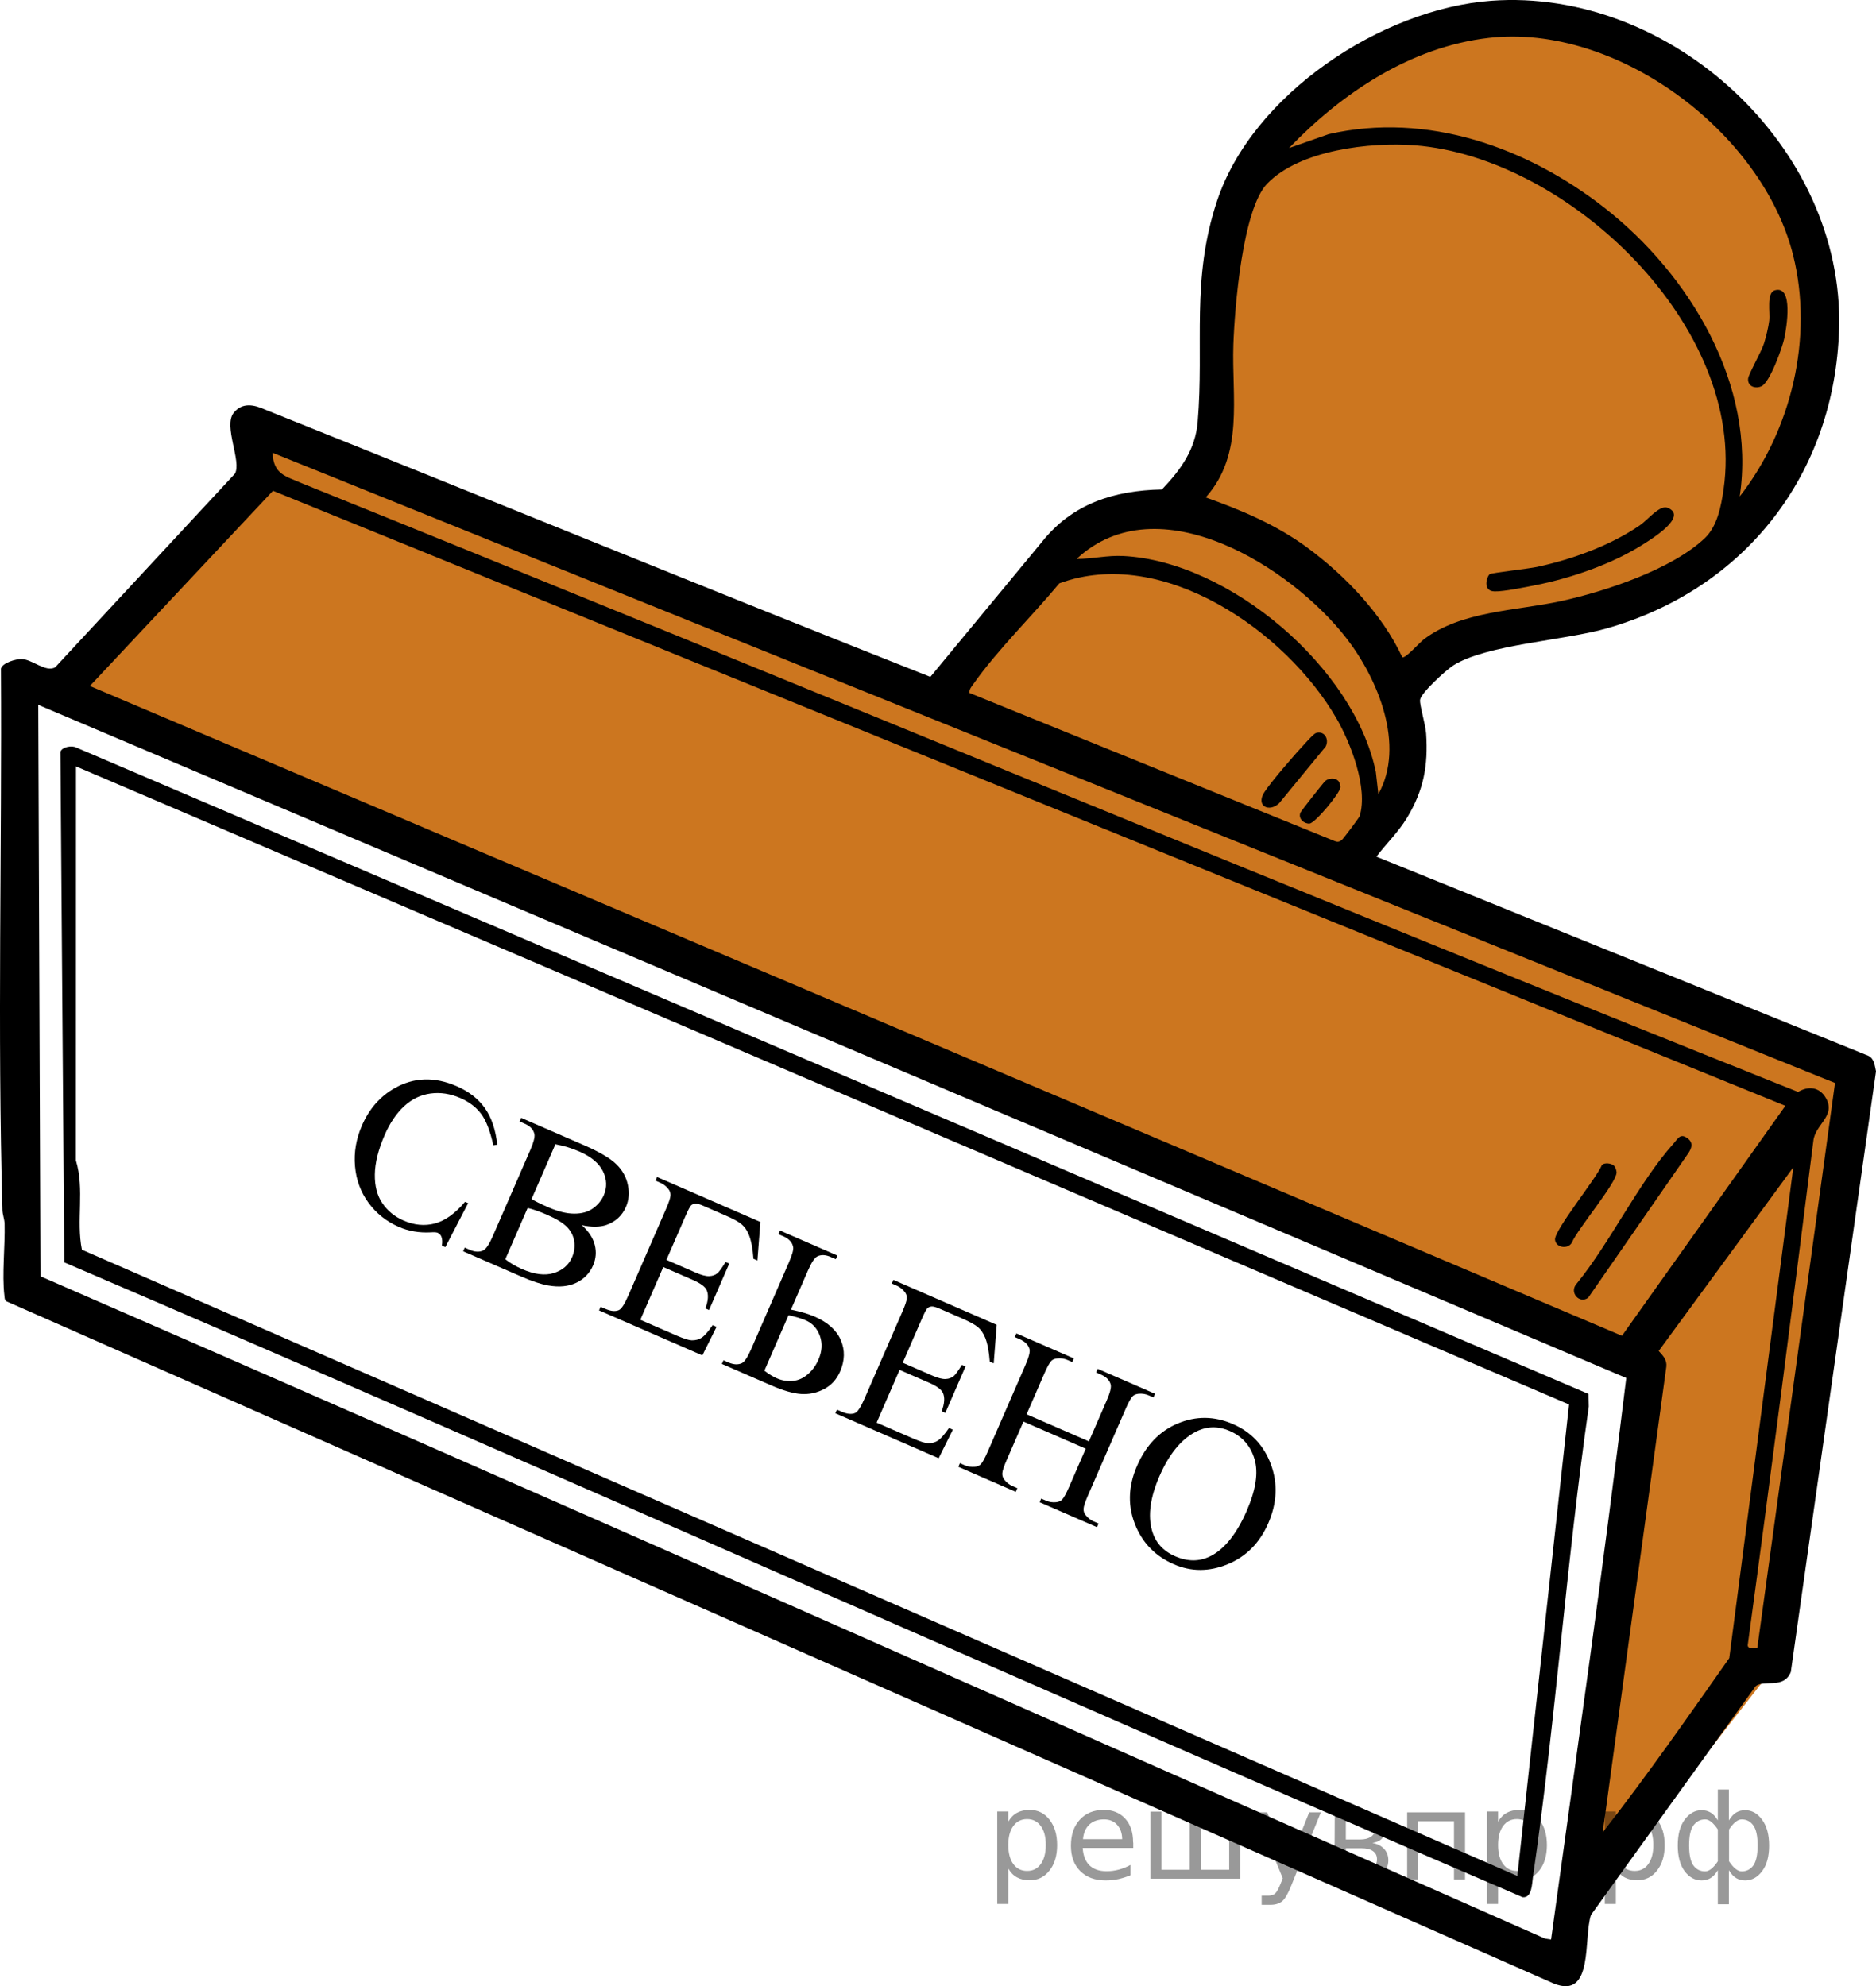
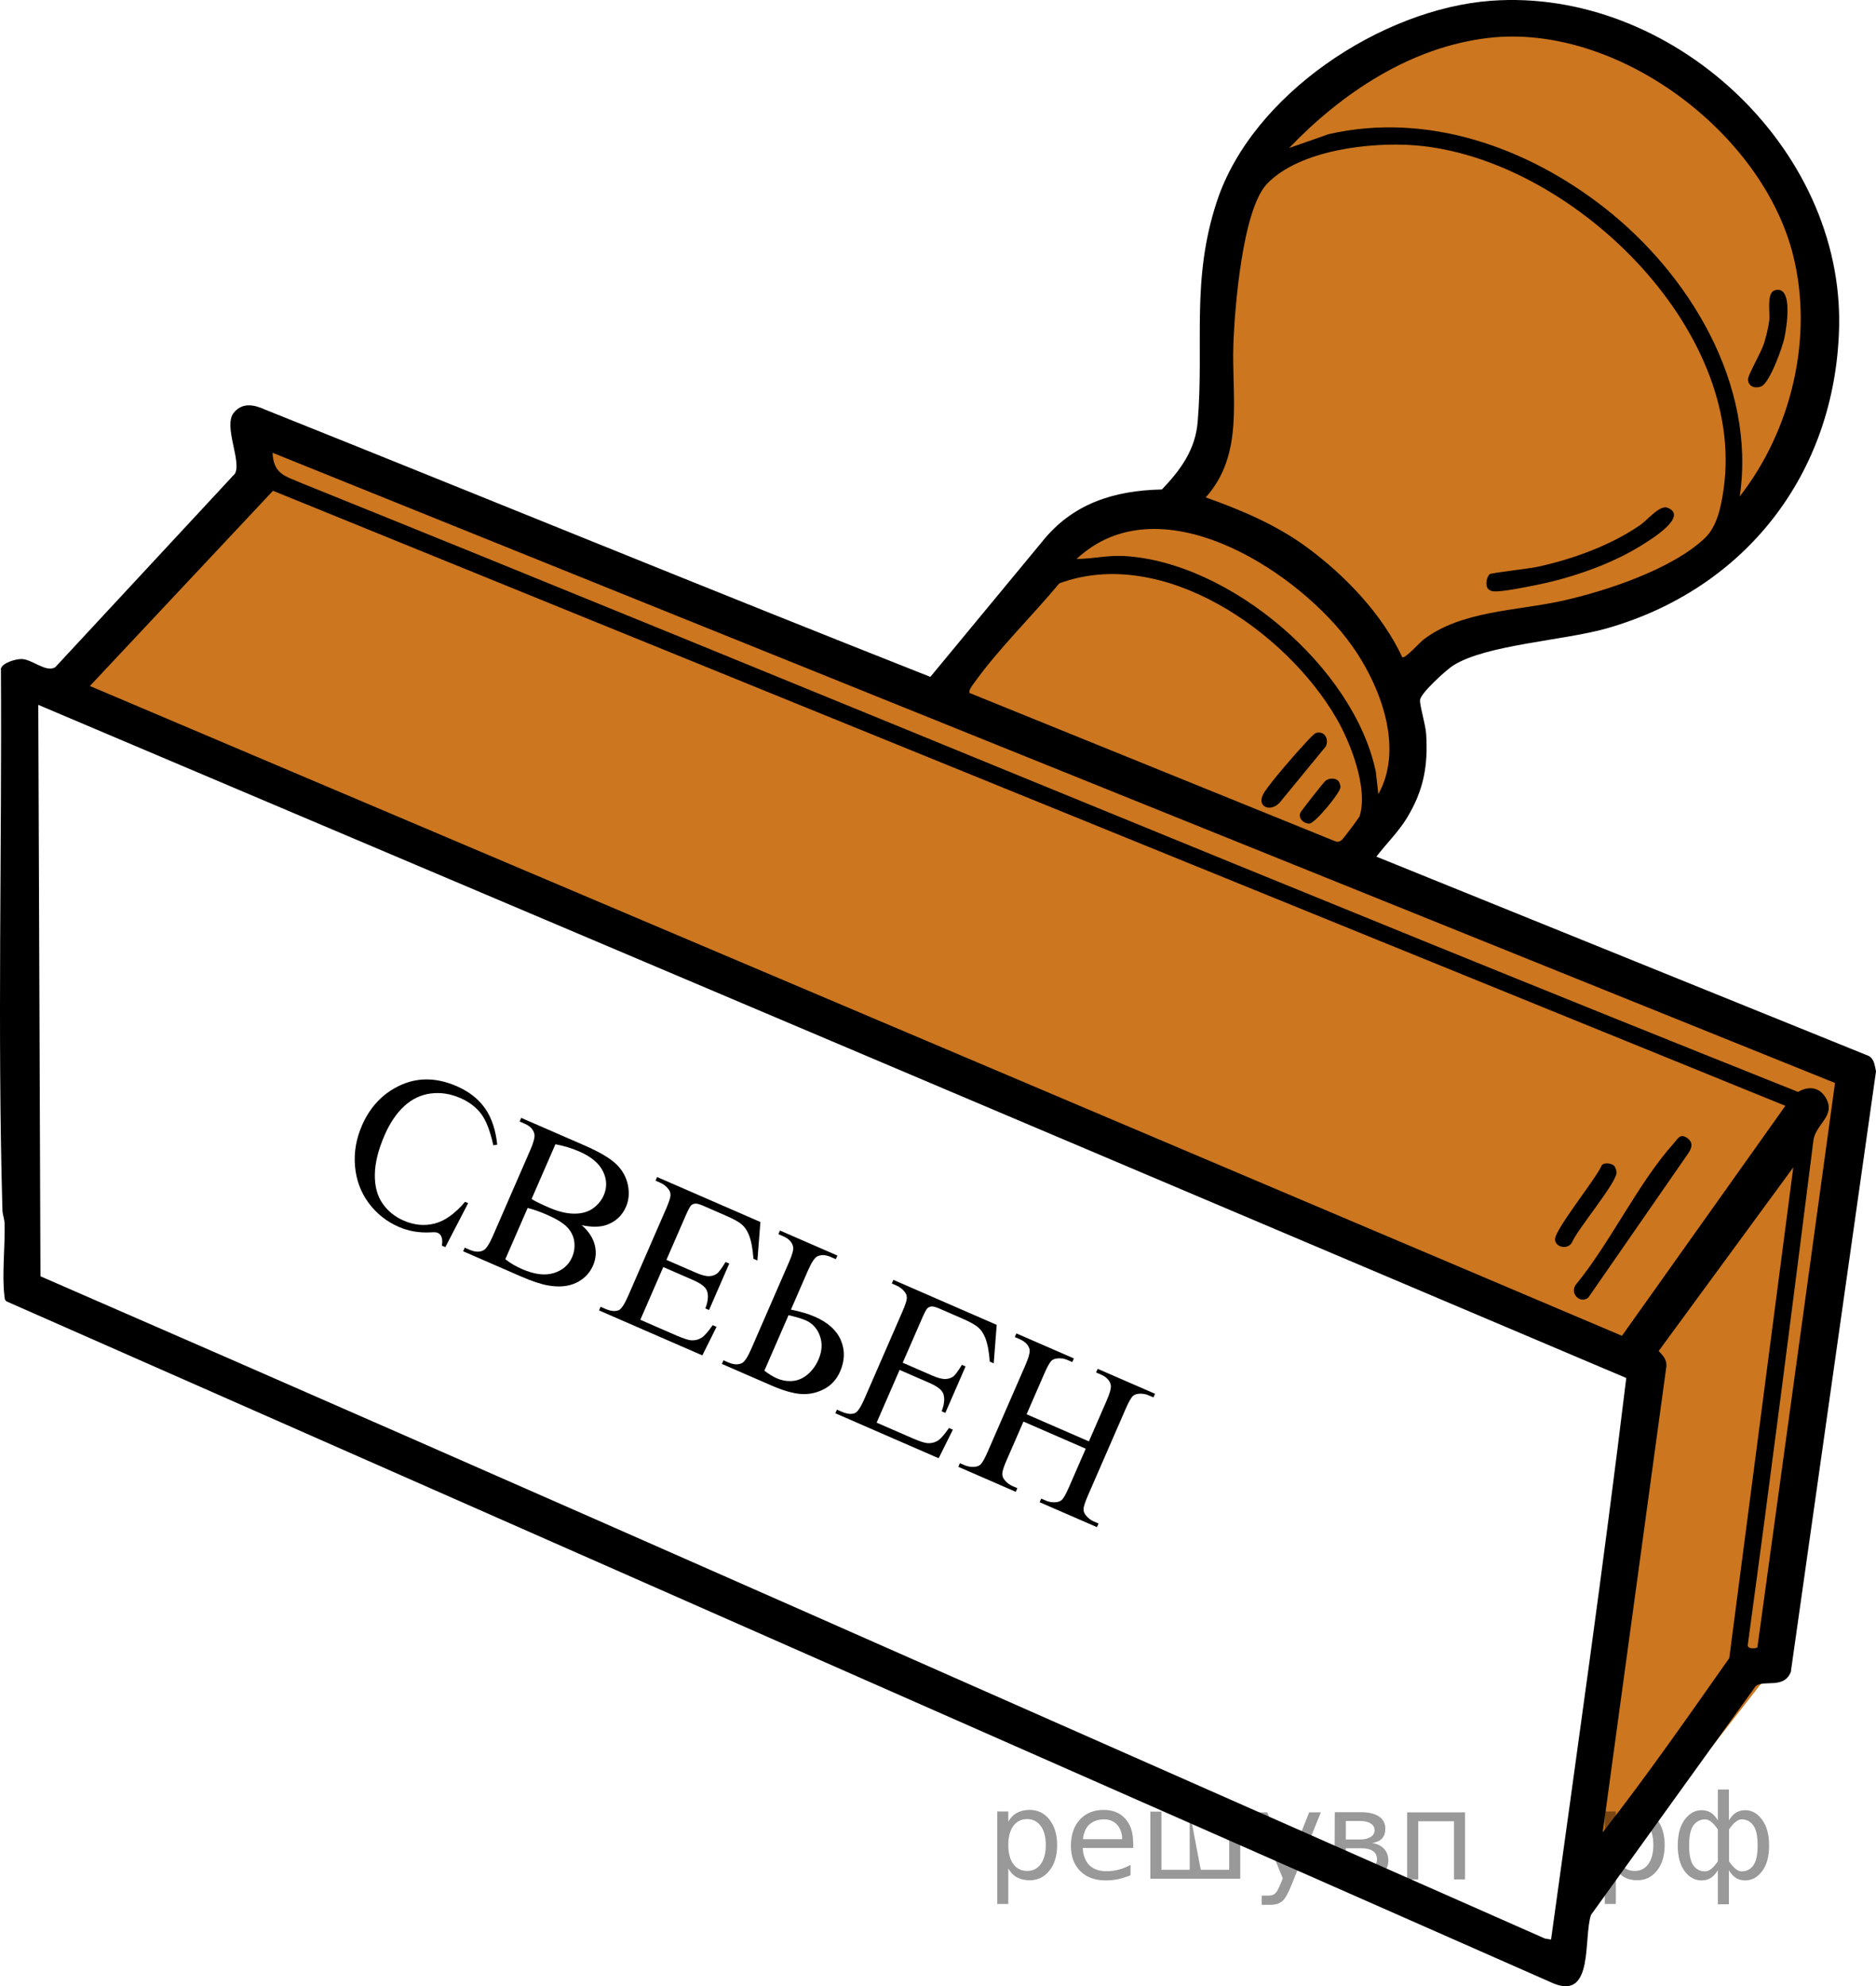
<svg xmlns="http://www.w3.org/2000/svg" id="_Слой_1" data-name="Слой_1" width="130.612" height="138.31" version="1.1" viewBox="0 0 130.612 138.31">
  <defs>
    <clipPath id="clippath">
      <polygon points="26.193 68.9 93.885 98.615 86.668 115.195 18.976 85.479 26.193 68.9 26.193 68.9" fill="none" />
    </clipPath>
  </defs>
  <path d="M4.207,47.991l13.571-14.889-.444-3.556,48.741,19.534,6.667-9.767,5.63-3.985,2.785.662,2.788-4.465s-1.277-22.795,10.13-26.943,17.336-5.778,27.631,3.407c0,0,10.077,14.33,3.149,23.535,0,0,.118,6.242-16.59,12.168,0,0-9.893.296-9.893,3.704s-.444,6.817-.444,6.817l-3.106,6.072,34.661,14.667-5.576,40.633-12.905,16.526-.593-2.011.209-7.444,3.94-26.111-2.005-2.593-21.736-8.518L4.207,47.991Z" fill="#cc761f" />
  <path d="M103.817.053c12.501-.919,24.588,10.182,24.224,22.841-.291,10.126-6.549,18.119-16.179,20.864-2.979.849-8.39,1.126-10.688,2.582-.48.304-2.256,1.916-2.306,2.396-.038.361.381,1.724.422,2.341.149,2.239-.173,3.958-1.331,5.87-.604.997-1.432,1.786-2.131,2.704l34.241,13.863c.423.19.454.693.543,1.087l-5.931,41.824c-.49,1.223-1.89.502-2.456 1l-11.455,15.914c-.541,1.608.215,5.921-2.598,4.78L.45,90.618c-.142-.106-.126-.256-.144-.408-.176-1.459.054-3.446.014-4.99-.009-.327-.14-.629-.15-.956-.356-12.543-.03-25.15-.106-37.713.122-.408,1.037-.663,1.426-.661.746.004,1.698.963,2.356.573l12.509-13.477c.491-.842-.82-3.311-.087-4.234.594-.749,1.416-.582,2.187-.23,15.448,6.181,30.849,12.5,46.319,18.611l7.76-9.387c2.122-2.677,5.016-3.593,8.363-3.663,1.297-1.362,2.324-2.756,2.488-4.7.457-5.432-.478-9.871,1.345-15.38C87.186,6.581,96.172.615,103.817.053ZM121.125,34.568c3.597-4.61,5.147-11.06,3.72-16.784-2.143-8.596-12.289-16.177-21.206-15.144-5.419.628-10.207,3.826-13.893,7.67l2.763-.969c6.858-1.566,13.822.916,19.2,5.129,5.938,4.652,10.568,12.322,9.415,20.097ZM97.627,45.763c.187.135,1.212-1.02,1.473-1.22,2.63-2.017,6.466-2.002,9.609-2.693,3.052-.67,7.71-2.206,9.991-4.384.864-.825,1.13-2.219,1.301-3.399,1.625-11.263-10.764-23.115-21.495-23.947-3.085-.239-8.018.316-10.285,2.672-1.723,1.791-2.264,8.707-2.35,11.195-.128,3.699.768,7.642-1.926,10.649,2.481.883,4.903,1.902,7.034,3.467,2.654,1.948,5.25,4.656,6.649,7.659ZM122.353,114.72l5.405-39.309L18.976,31.527c.067,1.526.917,1.627,2.076,2.138,34.75,14.02,69.356,28.487,104.136,42.37.724-.434,1.498-.34,1.936.425.719,1.256-.743,1.821-.872,2.974-1.478,11.707-2.975,23.412-4.568,35.104-.045.334.603.238.669.182ZM124.303,77.003L19.007,34.174l-12.749,13.594,106.667,45.249,11.377-16.015ZM95.964,55.3c1.895-3.4-.031-8.025-2.213-10.847-3.839-4.965-13.127-10.828-18.795-5.531,1.091-.003,2.14-.262,3.246-.207,7.38.37,16.084,7.759,17.587,15.034l.175,1.55ZM67.492,48.249l25.43,10.316c.201.081.324.059.495-.073.102-.078,1.209-1.548,1.245-1.663.605-1.952-.636-5.119-1.624-6.823-3.501-6.04-12.09-12.04-19.285-9.385-1.865,2.251-4.305,4.628-5.983,7.01-.134.19-.296.363-.277.619ZM113.226,95.955L2.665,49.081l.152,39.792c34.984,15.218,69.849,30.718,104.753,46.118l.419.063c1.796-13.021,3.655-26.046,5.235-39.099ZM111.587,127.59c3.067-3.922,5.936-8.047,8.809-12.13l4.458-34.174-9.372,12.787c.297.323.587.612.532,1.097l-4.427,32.42Z" />
  <path d="M110.575,90.366c-.618.461-1.364-.385-.79-.998,2.345-2.879,4.295-7.018,6.722-9.727.302-.338.46-.731.934-.414.483.324.354.727.063,1.135l-6.929,10.003Z" />
  <path d="M112.381,81.182c.086.086.172.342.17.462-.011.738-2.716,3.929-3.115,4.887-.273.484-1.118.359-1.171-.206-.062-.659,2.871-4.263,3.253-5.177.171-.233.686-.144.863.033Z" />
  <path d="M103.726,39.977c.141-.089,2.761-.385,3.299-.502,2.45-.53,5.11-1.491,7.174-2.917.519-.358,1.359-1.421,1.905-1.2,1.493.603-1.227,2.242-1.766,2.583-2.125,1.344-4.957,2.316-7.424,2.804-.707.14-2.226.456-2.869.436-.865-.027-.522-1.077-.319-1.205Z" />
-   <path d="M110.595,97.065l.021.875c-1.563,10.869-2.31,21.879-3.886,32.742-.075.517-.067,1.484-.718,1.429-33.915-14.566-67.609-29.666-101.536-44.206l-.27-35.554c.116-.343.78-.455,1.086-.306l105.302,45.02ZM105.641,130.63l3.599-32.831L5.291,53.366l-.007,27.442c.617,2.012.009,4.197.419,6.216l99.938,43.606Z" />
  <path d="M123.571,20.212c1.314-.367.806,2.627.667,3.303s-1.014,3.111-1.596,3.38c-.458.211-.983-.011-.934-.529.031-.327.928-1.865,1.113-2.471.143-.47.3-1.093.359-1.576.067-.545-.211-1.938.392-2.106Z" />
  <path d="M91.642,51.035c.57-.159.912.434.659.946l-3.24,3.947c-.695.669-1.653.199-1.036-.76.493-.766,2.216-2.748,2.894-3.464.154-.163.557-.623.723-.669Z" />
  <path d="M93.167,54.368c.089.089.166.325.159.449-.025.412-1.758,2.492-2.15,2.529-.353.033-.82-.327-.637-.759.055-.13,1.615-2.111,1.736-2.21.239-.196.672-.228.892-.008Z" />
  <g clip-path="url(#clippath)">
    <g>
      <path d="M30.763,86.738c.045-.24.034-.449-.031-.624-.054-.127-.143-.217-.267-.272-.083-.035-.242-.045-.478-.028-.799.043-1.537-.083-2.212-.377-.867-.377-1.573-.939-2.12-1.685-.545-.745-.858-1.598-.939-2.556s.082-1.899.486-2.827c.501-1.15,1.253-2.013,2.256-2.586,1.346-.772,2.792-.822,4.339-.148.857.373,1.516.888,1.973,1.543s.74,1.498.849,2.528l-.273.044c-.221-1.009-.508-1.743-.858-2.203-.352-.459-.83-.821-1.435-1.085-.698-.304-1.39-.41-2.077-.317-.686.092-1.3.387-1.839.886s-.991,1.168-1.357,2.009c-.443,1.018-.671,1.932-.682,2.742-.012.81.164,1.48.529,2.01.363.531.856.932,1.475,1.201.739.321,1.463.389,2.172.203.708-.185,1.41-.69,2.106-1.51l.214.093-1.588,3.063-.241-.104Z" />
      <path d="M41.407,86.684c.124.491.085.97-.117,1.435-.237.544-.628.945-1.172,1.206-.545.259-1.196.321-1.956.186-.503-.089-1.13-.296-1.883-.624l-4.033-1.756.11-.254.351.153c.353.153.663.169.93.046.199-.093.424-.427.674-1.002l2.612-6c.227-.521.322-.885.286-1.09-.062-.32-.289-.566-.68-.736l-.351-.152.11-.254,4.406,1.918c1.051.458,1.789.895,2.217,1.312.428.417.695.901.806,1.451s.065,1.056-.136,1.517c-.265.608-.712,1.024-1.34,1.251-.452.161-1.032.171-1.738.025.477.419.778.875.903,1.367ZM35.182,87.685c.324.26.715.49,1.174.69.854.372,1.587.462,2.198.273.612-.19,1.036-.557,1.273-1.1.153-.352.205-.715.155-1.09-.051-.374-.213-.707-.487-.998s-.747-.582-1.417-.873c-.262-.114-.505-.211-.73-.289-.226-.079-.43-.14-.613-.182l-1.554,3.568ZM37.01,83.487c.114.076.27.163.468.261.198.097.44.207.724.331.656.285,1.249.43,1.777.432.529.002.965-.121,1.307-.368.343-.248.593-.552.75-.912.238-.549.221-1.103-.054-1.666-.274-.561-.826-1.023-1.657-1.385-.519-.227-1.07-.393-1.656-.501l-1.658,3.809Z" />
      <path d="M47.143,93.015c.464.201.803.308,1.016.318.272.005.505-.059.701-.19.197-.132.45-.421.759-.868l.269.117-.989,1.989-7.193-3.132.11-.253.33.144c.386.168.701.196.945.086.18-.086.398-.422.654-1.012l2.627-6.034c.196-.452.3-.763.31-.933.011-.169-.041-.322-.156-.459-.151-.191-.337-.334-.558-.43l-.33-.144.11-.253,7.193,3.132-.209,2.68-.275-.12c-.05-.701-.154-1.255-.316-1.661-.127-.311-.293-.555-.5-.731-.207-.178-.574-.381-1.103-.61l-1.583-.69c-.257-.111-.443-.161-.558-.148-.114.012-.21.055-.285.128s-.203.315-.382.727l-1.333,3.062,2.052.893c.39.17.699.25.928.241.228-.01.418-.076.569-.2.12-.1.31-.362.571-.786l.255.11-1.407,3.234-.255-.111c.204-.542.231-.97.084-1.284-.109-.237-.431-.472-.963-.703l-2.052-.894-1.598,3.672,2.561,1.115Z" />
      <path d="M55.971,91.414c.275.082.525.171.751.27.917.399,1.524.946,1.82,1.64s.278,1.42-.052,2.178c-.242.557-.617.967-1.125,1.23-.507.263-1.039.375-1.596.337-.557-.039-1.252-.24-2.087-.604l-3.422-1.489.11-.254.352.153c.353.153.663.169.93.046.185-.088.405-.424.66-1.009l2.611-6c.231-.529.331-.885.301-1.066-.059-.33-.285-.581-.68-.753l-.351-.152.11-.254,3.999,1.741-.11.254-.357-.156c-.353-.154-.661-.168-.923-.043-.19.085-.413.421-.667,1.005l-1.178,2.706c.326.066.627.14.902.222ZM53.217,95.446c.329.246.611.421.845.522.386.168.767.231,1.145.192s.724-.195,1.039-.469c.315-.273.56-.609.735-1.012.255-.584.289-1.136.102-1.654-.185-.518-.518-.881-.995-1.089-.134-.058-.299-.116-.497-.177-.197-.059-.429-.117-.691-.178l-1.682,3.863Z" />
      <path d="M63.596,100.177c.463.201.802.308,1.016.318.271.005.505-.059.701-.19s.449-.421.758-.868l.27.117-.989,1.989-7.193-3.132.11-.253.33.144c.386.168.701.196.945.086.179-.086.397-.422.653-1.012l2.627-6.034c.196-.452.301-.763.311-.933.01-.169-.041-.322-.156-.459-.152-.191-.338-.334-.559-.43l-.33-.144.11-.253,7.193,3.132-.208,2.68-.275-.12c-.051-.701-.155-1.255-.316-1.661-.127-.311-.294-.555-.5-.731-.208-.178-.575-.381-1.103-.61l-1.584-.69c-.257-.111-.442-.161-.557-.148-.115.012-.21.055-.286.128-.074.073-.202.315-.381.727l-1.333,3.062,2.051.893c.391.17.699.25.928.241.228-.009.417-.076.57-.2.119-.1.31-.362.571-.786l.255.11-1.408,3.234-.255-.111c.203-.542.231-.97.084-1.284-.108-.237-.43-.472-.963-.703l-2.051-.894-1.599,3.672,2.562,1.115Z" />
      <path d="M70.096,101.646c-.198.456-.303.77-.312.943-.009.172.041.326.152.461.151.191.337.334.558.431l.337.146-.11.254-3.999-1.741.11-.254.33.144c.221.096.455.133.705.111.178-.021.315-.078.41-.172.125-.125.292-.426.498-.9l2.609-5.993c.243-.558.341-.933.294-1.126-.077-.301-.309-.534-.694-.702l-.33-.144.11-.254,4,1.741-.11.254-.338-.147c-.22-.096-.452-.131-.698-.107-.183.018-.321.074-.417.168-.125.125-.29.422-.495.893l-1.231,2.829,4.337,1.888,1.231-2.828c.243-.559.339-.934.287-1.13-.077-.3-.306-.533-.686-.698l-.331-.144.11-.253,3.993,1.738-.11.253-.33-.144c-.221-.096-.455-.133-.705-.111-.179.021-.315.077-.41.172-.125.124-.29.422-.495.893l-2.609,5.993c-.198.457-.304.77-.315.942-.012.171.039.325.154.462.151.191.338.335.558.431l.331.144-.11.253-3.993-1.738.11-.253.331.144c.22.096.452.132.697.108.183-.019.322-.075.418-.169.125-.125.291-.425.497-.899l1.157-2.657-4.336-1.889-1.158,2.658Z" />
-       <path d="M79.106,106.342c-.604-1.372-.585-2.795.058-4.269.628-1.442,1.577-2.429,2.847-2.957,1.27-.528,2.547-.512,3.833.048,1.27.553,2.151,1.49,2.641,2.811.489,1.322.427,2.688-.188,4.1-.597,1.369-1.538,2.318-2.824,2.848-1.286.528-2.536.529-3.747.002-1.221-.531-2.094-1.392-2.619-2.581ZM84.31,108.346c.968-.507,1.799-1.556,2.491-3.144.638-1.466.818-2.663.543-3.592-.274-.93-.85-1.585-1.727-1.967-.822-.357-1.617-.334-2.389.068-1.008.534-1.841,1.56-2.501,3.075-.644,1.48-.818,2.739-.523,3.781.235.835.772,1.435,1.607,1.799.89.388,1.723.381,2.498-.021Z" />
    </g>
  </g>
  <g style="stroke:none;fill:#000;fill-opacity:0.40">
    <path d="m 70.2,130.1 v 2.48 h -0.77 v -6.44 h 0.77 v 0.71 q 0.24,-0.42 0.61,-0.62 0.37,-0.20 0.88,-0.20 0.85,0 1.38,0.68 0.53,0.68 0.53,1.77 0,1.10 -0.53,1.77 -0.53,0.68 -1.38,0.68 -0.51,0 -0.88,-0.20 -0.37,-0.20 -0.61,-0.62 z m 2.61,-1.63 q 0,-0.85 -0.35,-1.32 -0.35,-0.48 -0.95,-0.48 -0.61,0 -0.96,0.48 -0.35,0.48 -0.35,1.32 0,0.85 0.35,1.33 0.35,0.48 0.96,0.48 0.61,0 0.95,-0.48 0.35,-0.48 0.35,-1.33 z" />
    <path d="m 78.9,128.3 v 0.38 h -3.52 q 0.05,0.79 0.47,1.21 0.43,0.41 1.19,0.41 0.44,0 0.85,-0.11 0.42,-0.11 0.82,-0.33 v 0.72 q -0.41,0.17 -0.85,0.27 -0.43,0.09 -0.88,0.09 -1.12,0 -1.77,-0.65 -0.65,-0.65 -0.65,-1.76 0,-1.15 0.62,-1.82 0.62,-0.68 1.67,-0.68 0.94,0 1.49,0.61 0.55,0.60 0.55,1.65 z m -0.77,-0.23 q -0.01,-0.63 -0.35,-1.00 -0.34,-0.38 -0.91,-0.38 -0.64,0 -1.03,0.36 -0.38,0.36 -0.44,1.02 z" />
-     <path d="m 83.6,130.2 h 1.98 v -4.05 h 0.77 v 4.67 h -6.26 v -4.67 h 0.77 v 4.05 h 1.97 v -4.05 h 0.77 z" />
+     <path d="m 83.6,130.2 h 1.98 v -4.05 h 0.77 v 4.67 h -6.26 v -4.67 h 0.77 v 4.05 h 1.97 v -4.05 z" />
    <path d="m 89.9,131.3 q -0.33,0.83 -0.63,1.09 -0.31,0.25 -0.82,0.25 h -0.61 v -0.64 h 0.45 q 0.32,0 0.49,-0.15 0.17,-0.15 0.39,-0.71 l 0.14,-0.35 -1.89,-4.59 h 0.81 l 1.46,3.65 1.46,-3.65 h 0.81 z" />
    <path d="m 93.7,128.7 v 1.54 h 1.09 q 0.53,0 0.80,-0.20 0.28,-0.20 0.28,-0.57 0,-0.38 -0.28,-0.57 -0.28,-0.20 -0.80,-0.20 z m 0,-1.90 v 1.29 h 1.01 q 0.43,0 0.71,-0.17 0.28,-0.17 0.28,-0.48 0,-0.31 -0.28,-0.47 -0.28,-0.17 -0.71,-0.17 z m -0.77,-0.61 h 1.82 q 0.82,0 1.26,0.30 0.44,0.30 0.44,0.85 0,0.43 -0.23,0.68 -0.23,0.25 -0.67,0.31 0.53,0.10 0.82,0.42 0.29,0.32 0.29,0.79 0,0.62 -0.48,0.97 -0.48,0.34 -1.37,0.34 h -1.90 z" />
    <path d="m 102.0,126.2 v 4.67 h -0.77 v -4.05 h -2.49 v 4.05 h -0.77 v -4.67 z" />
-     <path d="m 104.3,130.1 v 2.48 h -0.77 v -6.44 h 0.77 v 0.71 q 0.24,-0.42 0.61,-0.62 0.37,-0.20 0.88,-0.20 0.85,0 1.38,0.68 0.53,0.68 0.53,1.77 0,1.10 -0.53,1.77 -0.53,0.68 -1.38,0.68 -0.51,0 -0.88,-0.20 -0.37,-0.20 -0.61,-0.62 z m 2.61,-1.63 q 0,-0.85 -0.35,-1.32 -0.35,-0.48 -0.95,-0.48 -0.61,0 -0.96,0.48 -0.35,0.48 -0.35,1.32 0,0.85 0.35,1.33 0.35,0.48 0.96,0.48 0.61,0 0.95,-0.48 0.35,-0.48 0.35,-1.33 z" />
    <path d="m 109.1,129.8 h 0.88 v 1.06 h -0.88 z" />
    <path d="m 112.5,130.1 v 2.48 h -0.77 v -6.44 h 0.77 v 0.71 q 0.24,-0.42 0.61,-0.62 0.37,-0.20 0.88,-0.20 0.85,0 1.38,0.68 0.53,0.68 0.53,1.77 0,1.10 -0.53,1.77 -0.53,0.68 -1.38,0.68 -0.51,0 -0.88,-0.20 -0.37,-0.20 -0.61,-0.62 z m 2.61,-1.63 q 0,-0.85 -0.35,-1.32 -0.35,-0.48 -0.95,-0.48 -0.61,0 -0.96,0.48 -0.35,0.48 -0.35,1.32 0,0.85 0.35,1.33 0.35,0.48 0.96,0.48 0.61,0 0.95,-0.48 0.35,-0.48 0.35,-1.33 z" />
    <path d="m 117.6,128.5 q 0,0.98 0.30,1.40 0.30,0.41 0.82,0.41 0.41,0 0.88,-0.70 v -2.22 q -0.47,-0.70 -0.88,-0.70 -0.51,0 -0.82,0.42 -0.30,0.41 -0.30,1.39 z m 2,4.10 v -2.37 q -0.24,0.39 -0.51,0.55 -0.27,0.16 -0.62,0.16 -0.70,0 -1.18,-0.64 -0.48,-0.65 -0.48,-1.79 0,-1.15 0.48,-1.80 0.49,-0.66 1.18,-0.66 0.35,0 0.62,0.16 0.28,0.16 0.51,0.55 v -2.15 h 0.77 v 2.15 q 0.24,-0.39 0.51,-0.55 0.28,-0.16 0.62,-0.16 0.70,0 1.18,0.66 0.49,0.66 0.49,1.80 0,1.15 -0.49,1.79 -0.48,0.64 -1.18,0.64 -0.35,0 -0.62,-0.16 -0.27,-0.16 -0.51,-0.55 v 2.37 z m 2.77,-4.10 q 0,-0.98 -0.30,-1.39 -0.30,-0.42 -0.81,-0.42 -0.41,0 -0.88,0.70 v 2.22 q 0.47,0.70 0.88,0.70 0.51,0 0.81,-0.41 0.30,-0.42 0.30,-1.40 z" />
  </g>
</svg>